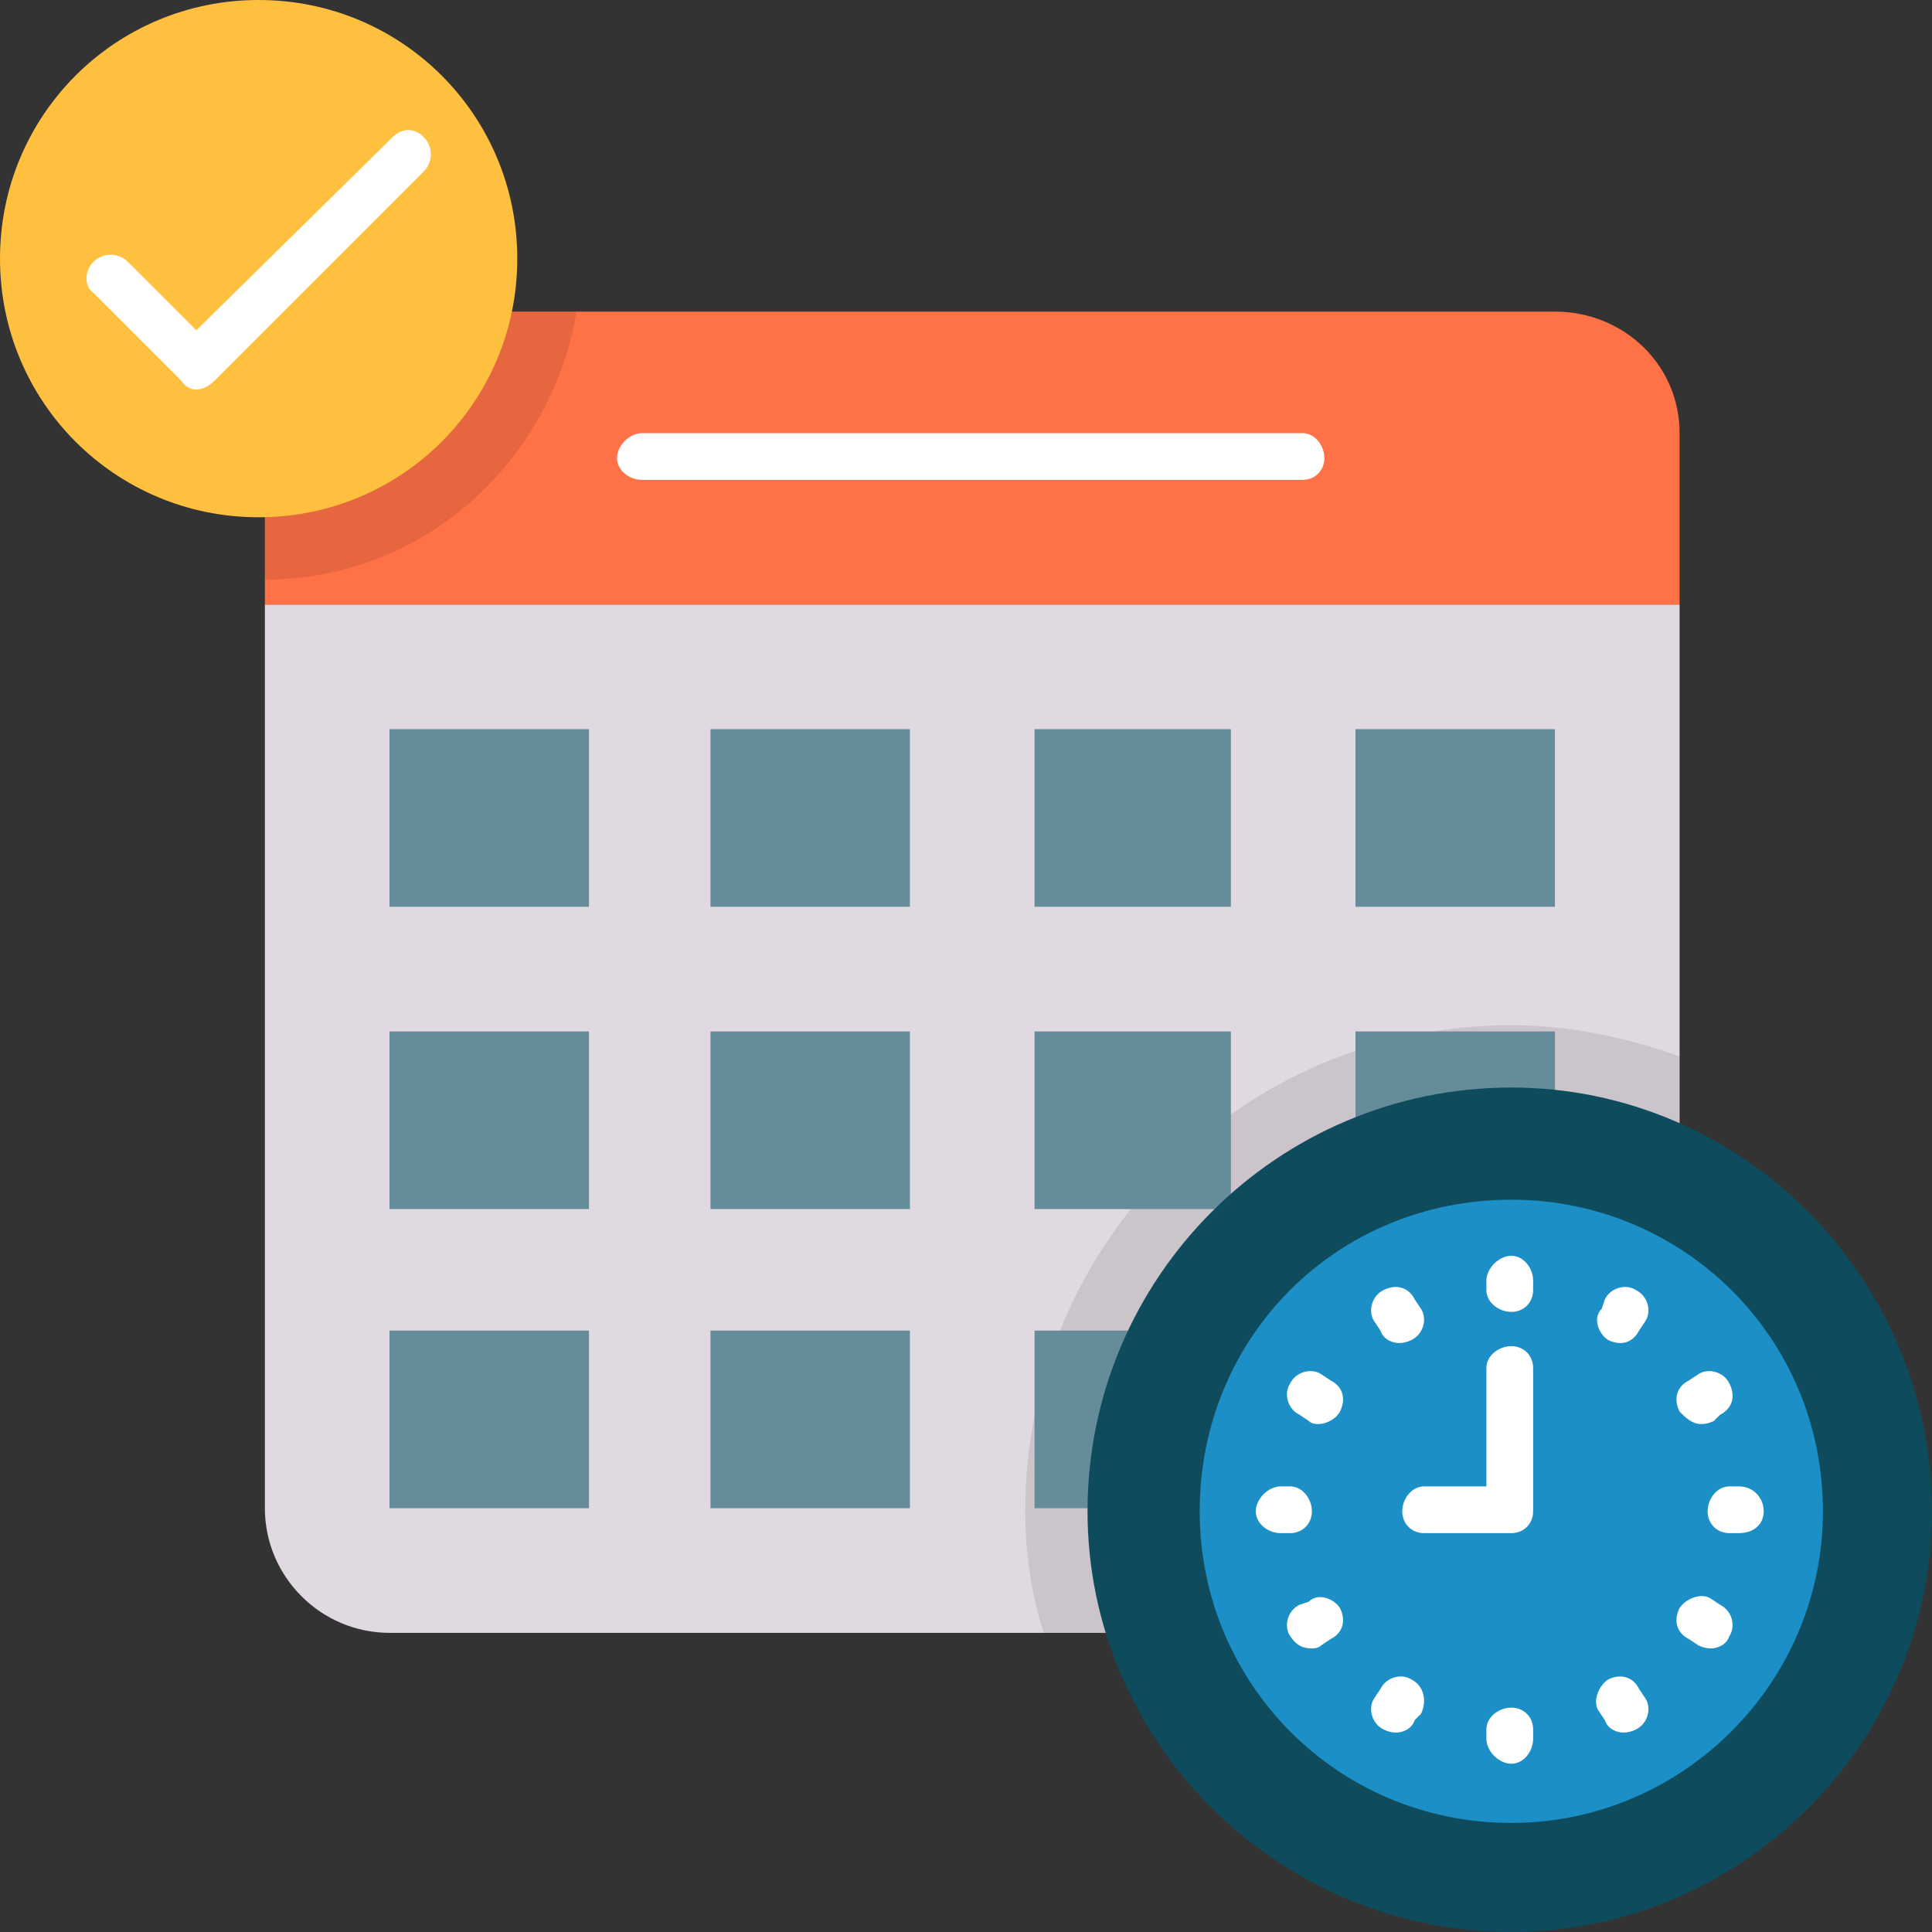
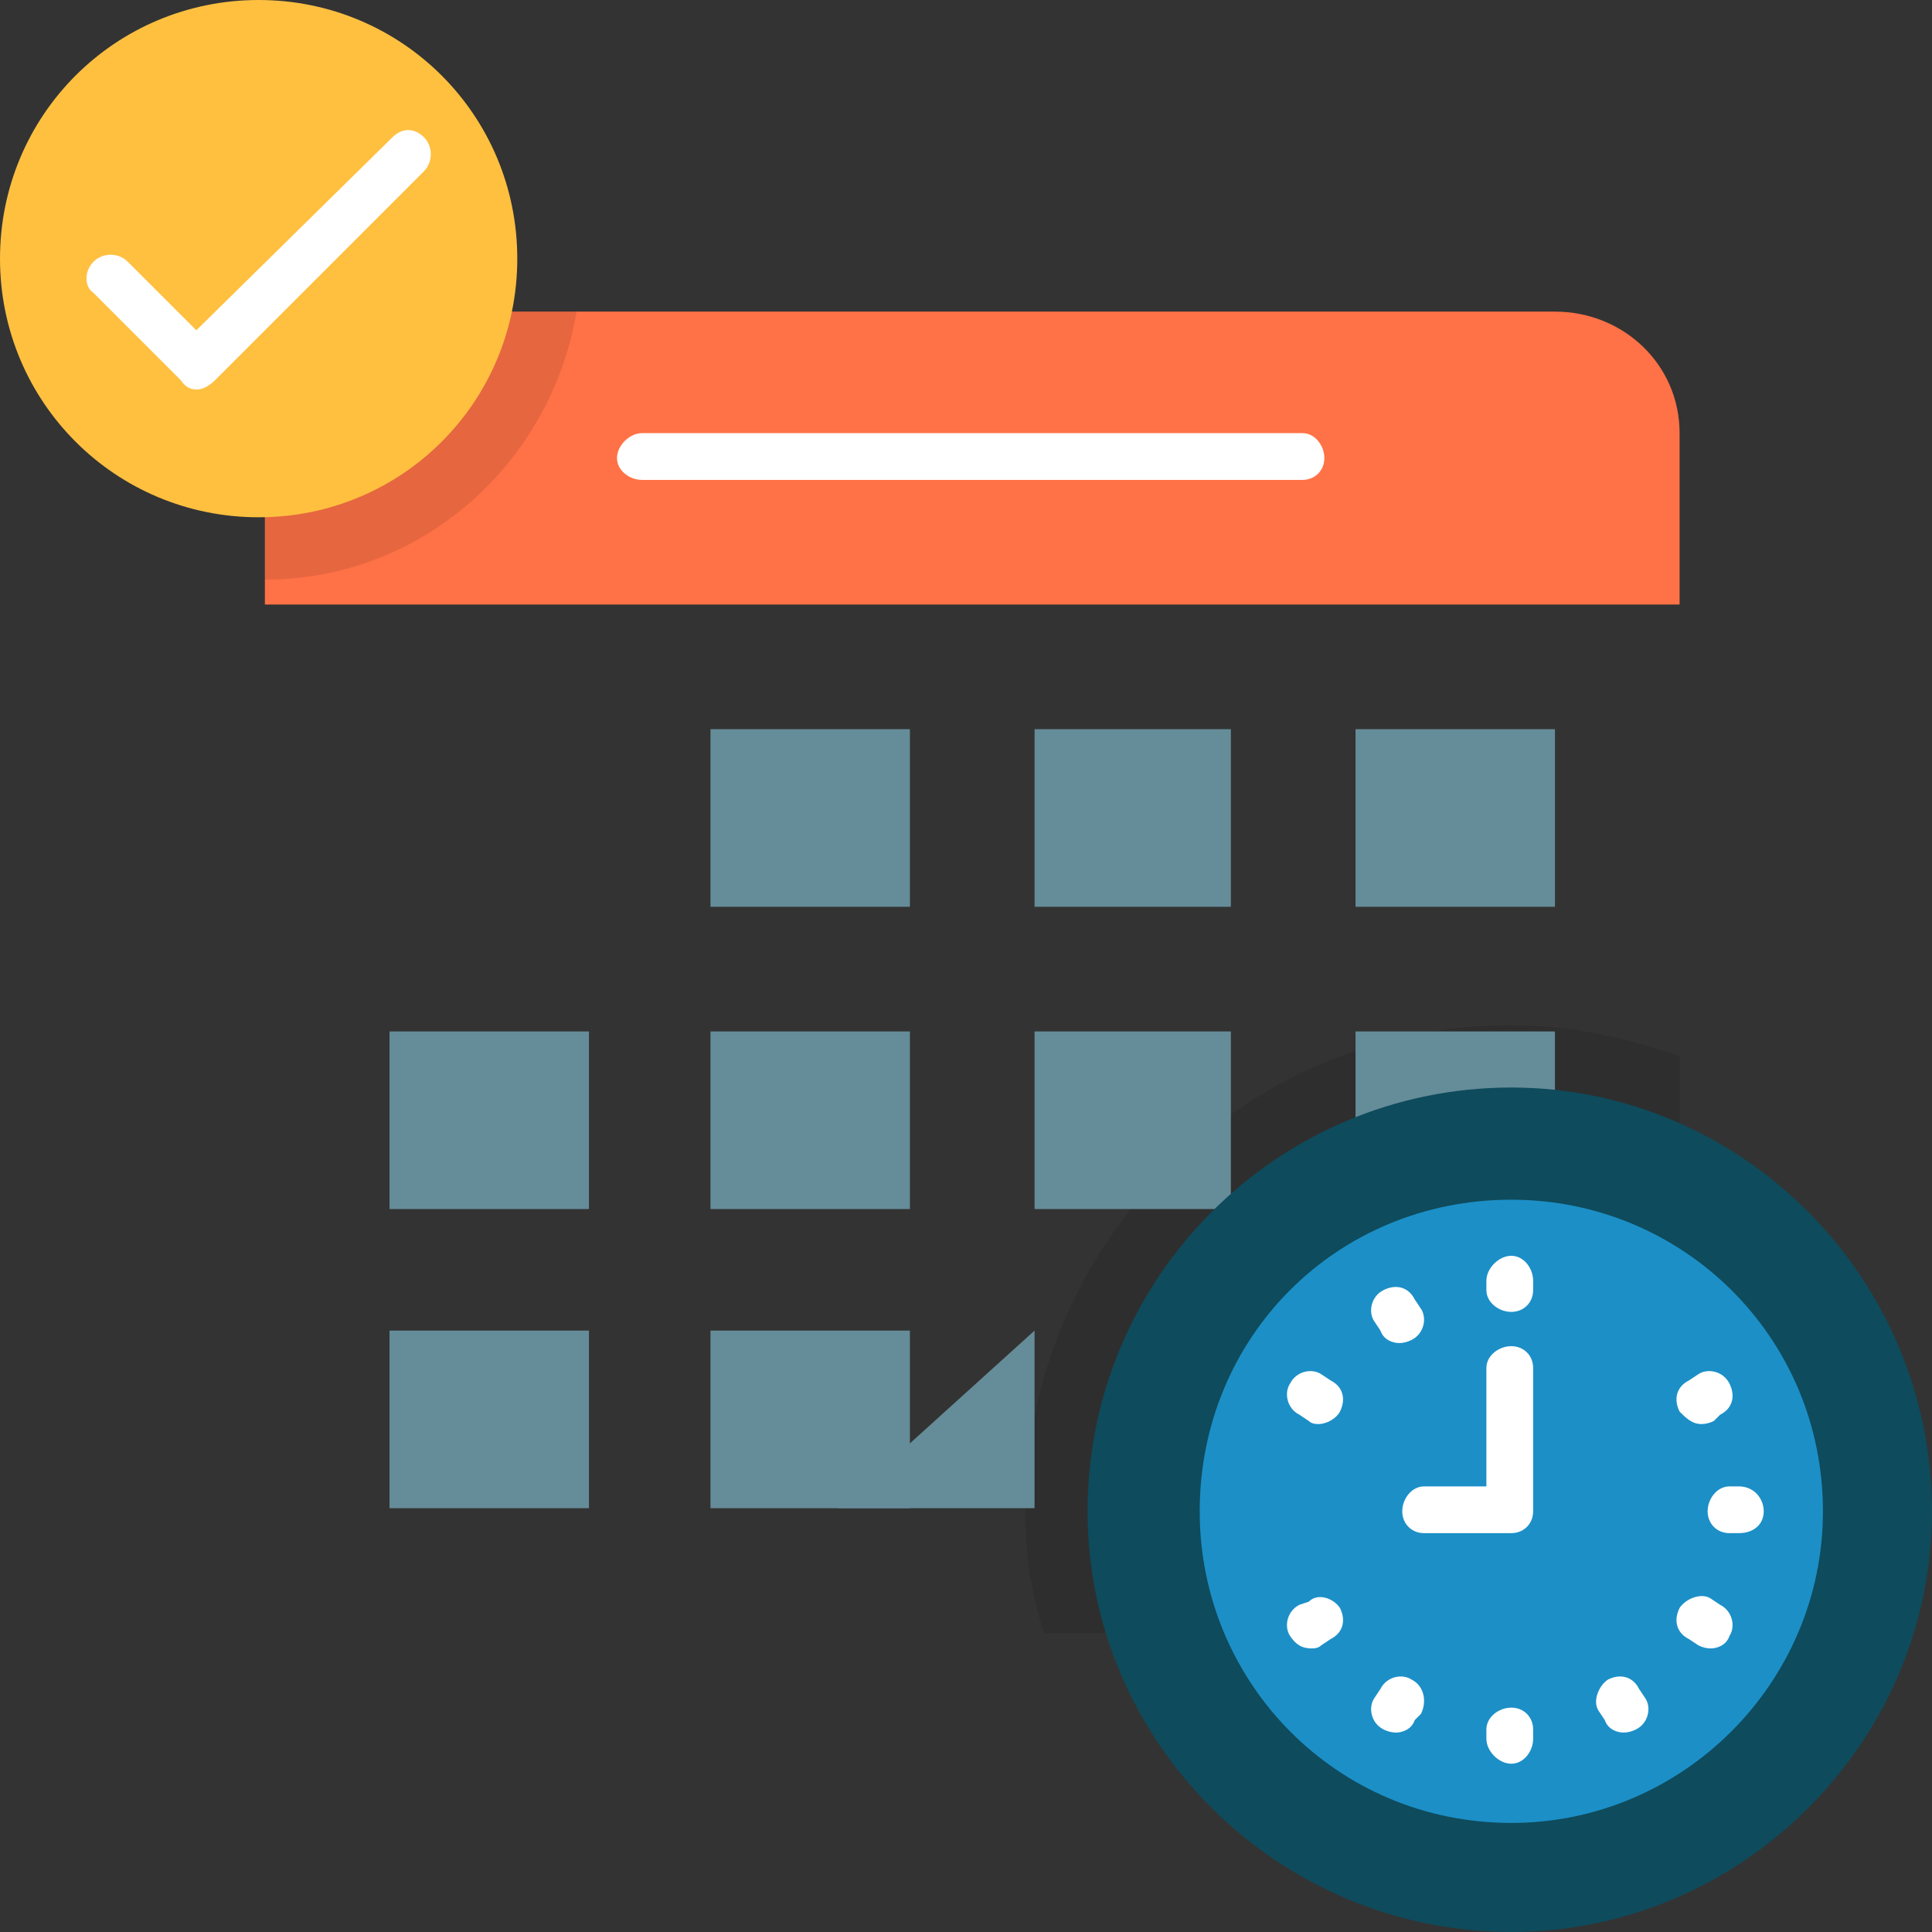
<svg xmlns="http://www.w3.org/2000/svg" version="1.2" viewBox="0 0 62 62" width="50" height="50">
  <rect x="0" y="0" width="62" height="62" fill="#333333" stroke="none" />
  <title>Timetable Scheduling</title>
  <style>
		.s0 { fill: #e1d9e1 } 
		.s1 { opacity: .1;fill: #000000 } 
		.s2 { fill: #ff7146 } 
		.s3 { fill: #ffffff } 
		.s4 { fill: #658c99 } 
		.s5 { fill: none;stroke: #2b2a3a;stroke-linecap: round;stroke-linejoin: round;stroke-width: 1.5 } 
		.s6 { fill: #ffc040 } 
		.s7 { fill: #0e4b5c } 
		.s8 { fill: #1c8fc7 } 
	</style>
  <g>
-     <path class="s0" d="m8.5 19.4v29c0 2.2 1.8 4 4 4h37.4c2.2 0 4-1.8 4-4v-29z" />
    <path class="s1" d="m48.5 32.9c-8.6 0-15.6 7-15.6 15.6 0 1.3 0.2 2.7 0.6 3.9h16.4c2.2 0 4-1.8 4-4v-14.5c-1.7-0.6-3.5-1-5.4-1z" />
    <path class="s2" d="m49.9 10h-37.4c-2.2 0-4 1.7-4 3.9v5.5h45.4v-5.5c0-2.2-1.8-3.9-4-3.9z" />
    <path class="s1" d="m18.5 10h-6c-2.2 0-4 1.7-4 3.9v4.7c5.1 0 9.2-3.8 10-8.6z" />
    <g>
      <path class="s3" d="m41.8 15.4h-21.2c-0.4 0-0.8-0.3-0.8-0.7 0-0.4 0.4-0.8 0.8-0.8h21.2c0.4 0 0.7 0.4 0.7 0.8 0 0.4-0.3 0.7-0.7 0.7z" />
    </g>
    <g>
-       <path class="s4" d="m12.5 23.4h6.4v5.7h-6.4z" />
      <path class="s4" d="m22.8 23.4h6.4v5.7h-6.4z" />
      <path class="s4" d="m33.2 23.4h6.3v5.7h-6.3z" />
      <path class="s4" d="m43.5 23.4h6.4v5.7h-6.4z" />
      <path class="s4" d="m12.5 33.1h6.4v5.7h-6.4z" />
      <path class="s4" d="m22.8 33.1h6.4v5.7h-6.4z" />
      <path class="s4" d="m33.2 33.1h6.3v5.7h-6.3z" />
      <path class="s4" d="m43.5 33.1h6.4v5.7h-6.4z" />
      <path class="s4" d="m12.5 42.7h6.4v5.7h-6.4z" />
      <path class="s4" d="m22.8 42.7h6.4v5.7h-6.4z" />
-       <path class="s4" d="m33.2 42.7h6.3v5.7h-6.3z" />
+       <path class="s4" d="m33.2 42.7v5.7h-6.3z" />
    </g>
    <path fill-rule="evenodd" class="s5" d="m43.5 42.7h6.4v5.7h-6.4z" />
    <path class="s6" d="m8.3 16.6c-4.6 0-8.3-3.7-8.3-8.3 0-4.6 3.7-8.3 8.3-8.3 4.6 0 8.3 3.7 8.3 8.3 0 4.6-3.7 8.3-8.3 8.3z" />
    <path class="s7" d="m48.5 62c-7.5 0-13.6-6.1-13.6-13.5 0-7.5 6.1-13.6 13.6-13.6 7.4 0 13.5 6.1 13.5 13.6 0 7.4-6.1 13.5-13.5 13.5z" />
    <path class="s8" d="m48.5 58.5c-5.6 0-10-4.5-10-10 0-5.6 4.4-10 10-10 5.5 0 10 4.4 10 10 0 5.5-4.5 10-10 10z" />
    <g>
      <path class="s3" d="m6.3 12.5q-0.3 0-0.5-0.3l-2.8-2.8c-0.3-0.2-0.3-0.7 0-1 0.3-0.3 0.8-0.3 1.1 0l2.2 2.2 6.3-6.2c0.3-0.3 0.7-0.3 1 0 0.3 0.3 0.3 0.8 0 1.1l-6.7 6.7q-0.3 0.3-0.6 0.3z" />
    </g>
    <g>
      <g>
        <path class="s3" d="m48.5 42.1c-0.4 0-0.8-0.3-0.8-0.7v-0.3c0-0.4 0.4-0.8 0.8-0.8 0.4 0 0.7 0.4 0.7 0.8v0.3c0 0.4-0.3 0.7-0.7 0.7z" />
      </g>
      <g>
        <path class="s3" d="m48.5 56.6c-0.4 0-0.8-0.4-0.8-0.8v-0.3c0-0.4 0.4-0.7 0.8-0.7 0.4 0 0.7 0.3 0.7 0.7v0.3c0 0.4-0.3 0.8-0.7 0.8z" />
      </g>
      <g>
        <path class="s3" d="m44.9 43.1c-0.2 0-0.5-0.1-0.6-0.4l-0.2-0.3c-0.2-0.3-0.1-0.8 0.3-1 0.4-0.2 0.8-0.1 1 0.3l0.2 0.3c0.2 0.3 0.1 0.8-0.3 1q-0.2 0.1-0.4 0.1z" />
      </g>
      <g>
        <path class="s3" d="m52.1 55.6c-0.2 0-0.5-0.1-0.6-0.4l-0.2-0.3c-0.2-0.3 0-0.8 0.3-1 0.4-0.2 0.8-0.1 1 0.3l0.2 0.3c0.2 0.3 0.1 0.8-0.3 1q-0.2 0.1-0.4 0.1z" />
      </g>
      <g>
        <path class="s3" d="m42.3 45.7q-0.2 0-0.3-0.1l-0.3-0.2c-0.4-0.2-0.5-0.7-0.3-1 0.2-0.4 0.7-0.5 1-0.3l0.3 0.2c0.4 0.2 0.5 0.6 0.3 1-0.1 0.2-0.4 0.4-0.7 0.4z" />
      </g>
      <g>
        <path class="s3" d="m54.9 52.9q-0.2 0-0.4-0.1l-0.3-0.2c-0.4-0.2-0.5-0.6-0.3-1 0.2-0.3 0.7-0.5 1-0.3l0.3 0.2c0.4 0.2 0.5 0.7 0.3 1-0.1 0.3-0.4 0.4-0.6 0.4z" />
      </g>
      <g>
-         <path class="s3" d="m41.4 49.2h-0.3c-0.4 0-0.8-0.3-0.8-0.7 0-0.4 0.4-0.8 0.8-0.8h0.3c0.4 0 0.7 0.4 0.7 0.8 0 0.4-0.3 0.7-0.7 0.7z" />
-       </g>
+         </g>
      <g>
        <path class="s3" d="m55.8 49.2h-0.3c-0.4 0-0.7-0.3-0.7-0.7 0-0.4 0.3-0.8 0.7-0.8h0.3c0.5 0 0.8 0.4 0.8 0.8 0 0.4-0.3 0.7-0.8 0.7z" />
      </g>
      <g>
        <path class="s3" d="m42.1 52.9c-0.3 0-0.5-0.1-0.7-0.4-0.2-0.3-0.1-0.8 0.3-1l0.3-0.1c0.3-0.3 0.8-0.1 1 0.2 0.2 0.4 0.1 0.8-0.3 1l-0.3 0.2q-0.1 0.1-0.3 0.1z" />
      </g>
      <g>
        <path class="s3" d="m54.6 45.7c-0.3 0-0.5-0.2-0.7-0.4-0.2-0.4-0.1-0.8 0.3-1l0.3-0.2c0.3-0.2 0.8-0.1 1 0.3 0.2 0.4 0.1 0.8-0.3 1l-0.2 0.2q-0.2 0.1-0.4 0.1z" />
      </g>
      <g>
        <path class="s3" d="m44.8 55.6q-0.2 0-0.4-0.1c-0.4-0.2-0.5-0.7-0.3-1l0.2-0.3c0.2-0.4 0.7-0.5 1-0.3 0.4 0.2 0.5 0.7 0.3 1.1l-0.2 0.2c-0.1 0.3-0.4 0.4-0.6 0.4z" />
      </g>
      <g>
-         <path class="s3" d="m52 43.1q-0.2 0-0.4-0.1c-0.3-0.2-0.5-0.7-0.2-1l0.1-0.3c0.2-0.4 0.7-0.5 1-0.3 0.4 0.2 0.5 0.7 0.3 1l-0.2 0.3c-0.1 0.2-0.3 0.4-0.6 0.4z" />
-       </g>
+         </g>
      <g>
        <path class="s3" d="m48.5 49.2h-2.8c-0.4 0-0.7-0.3-0.7-0.7 0-0.4 0.3-0.8 0.7-0.8h2v-3.8c0-0.4 0.4-0.7 0.8-0.7 0.4 0 0.7 0.3 0.7 0.7v4.6c0 0.4-0.3 0.7-0.7 0.7z" />
      </g>
    </g>
  </g>
</svg>